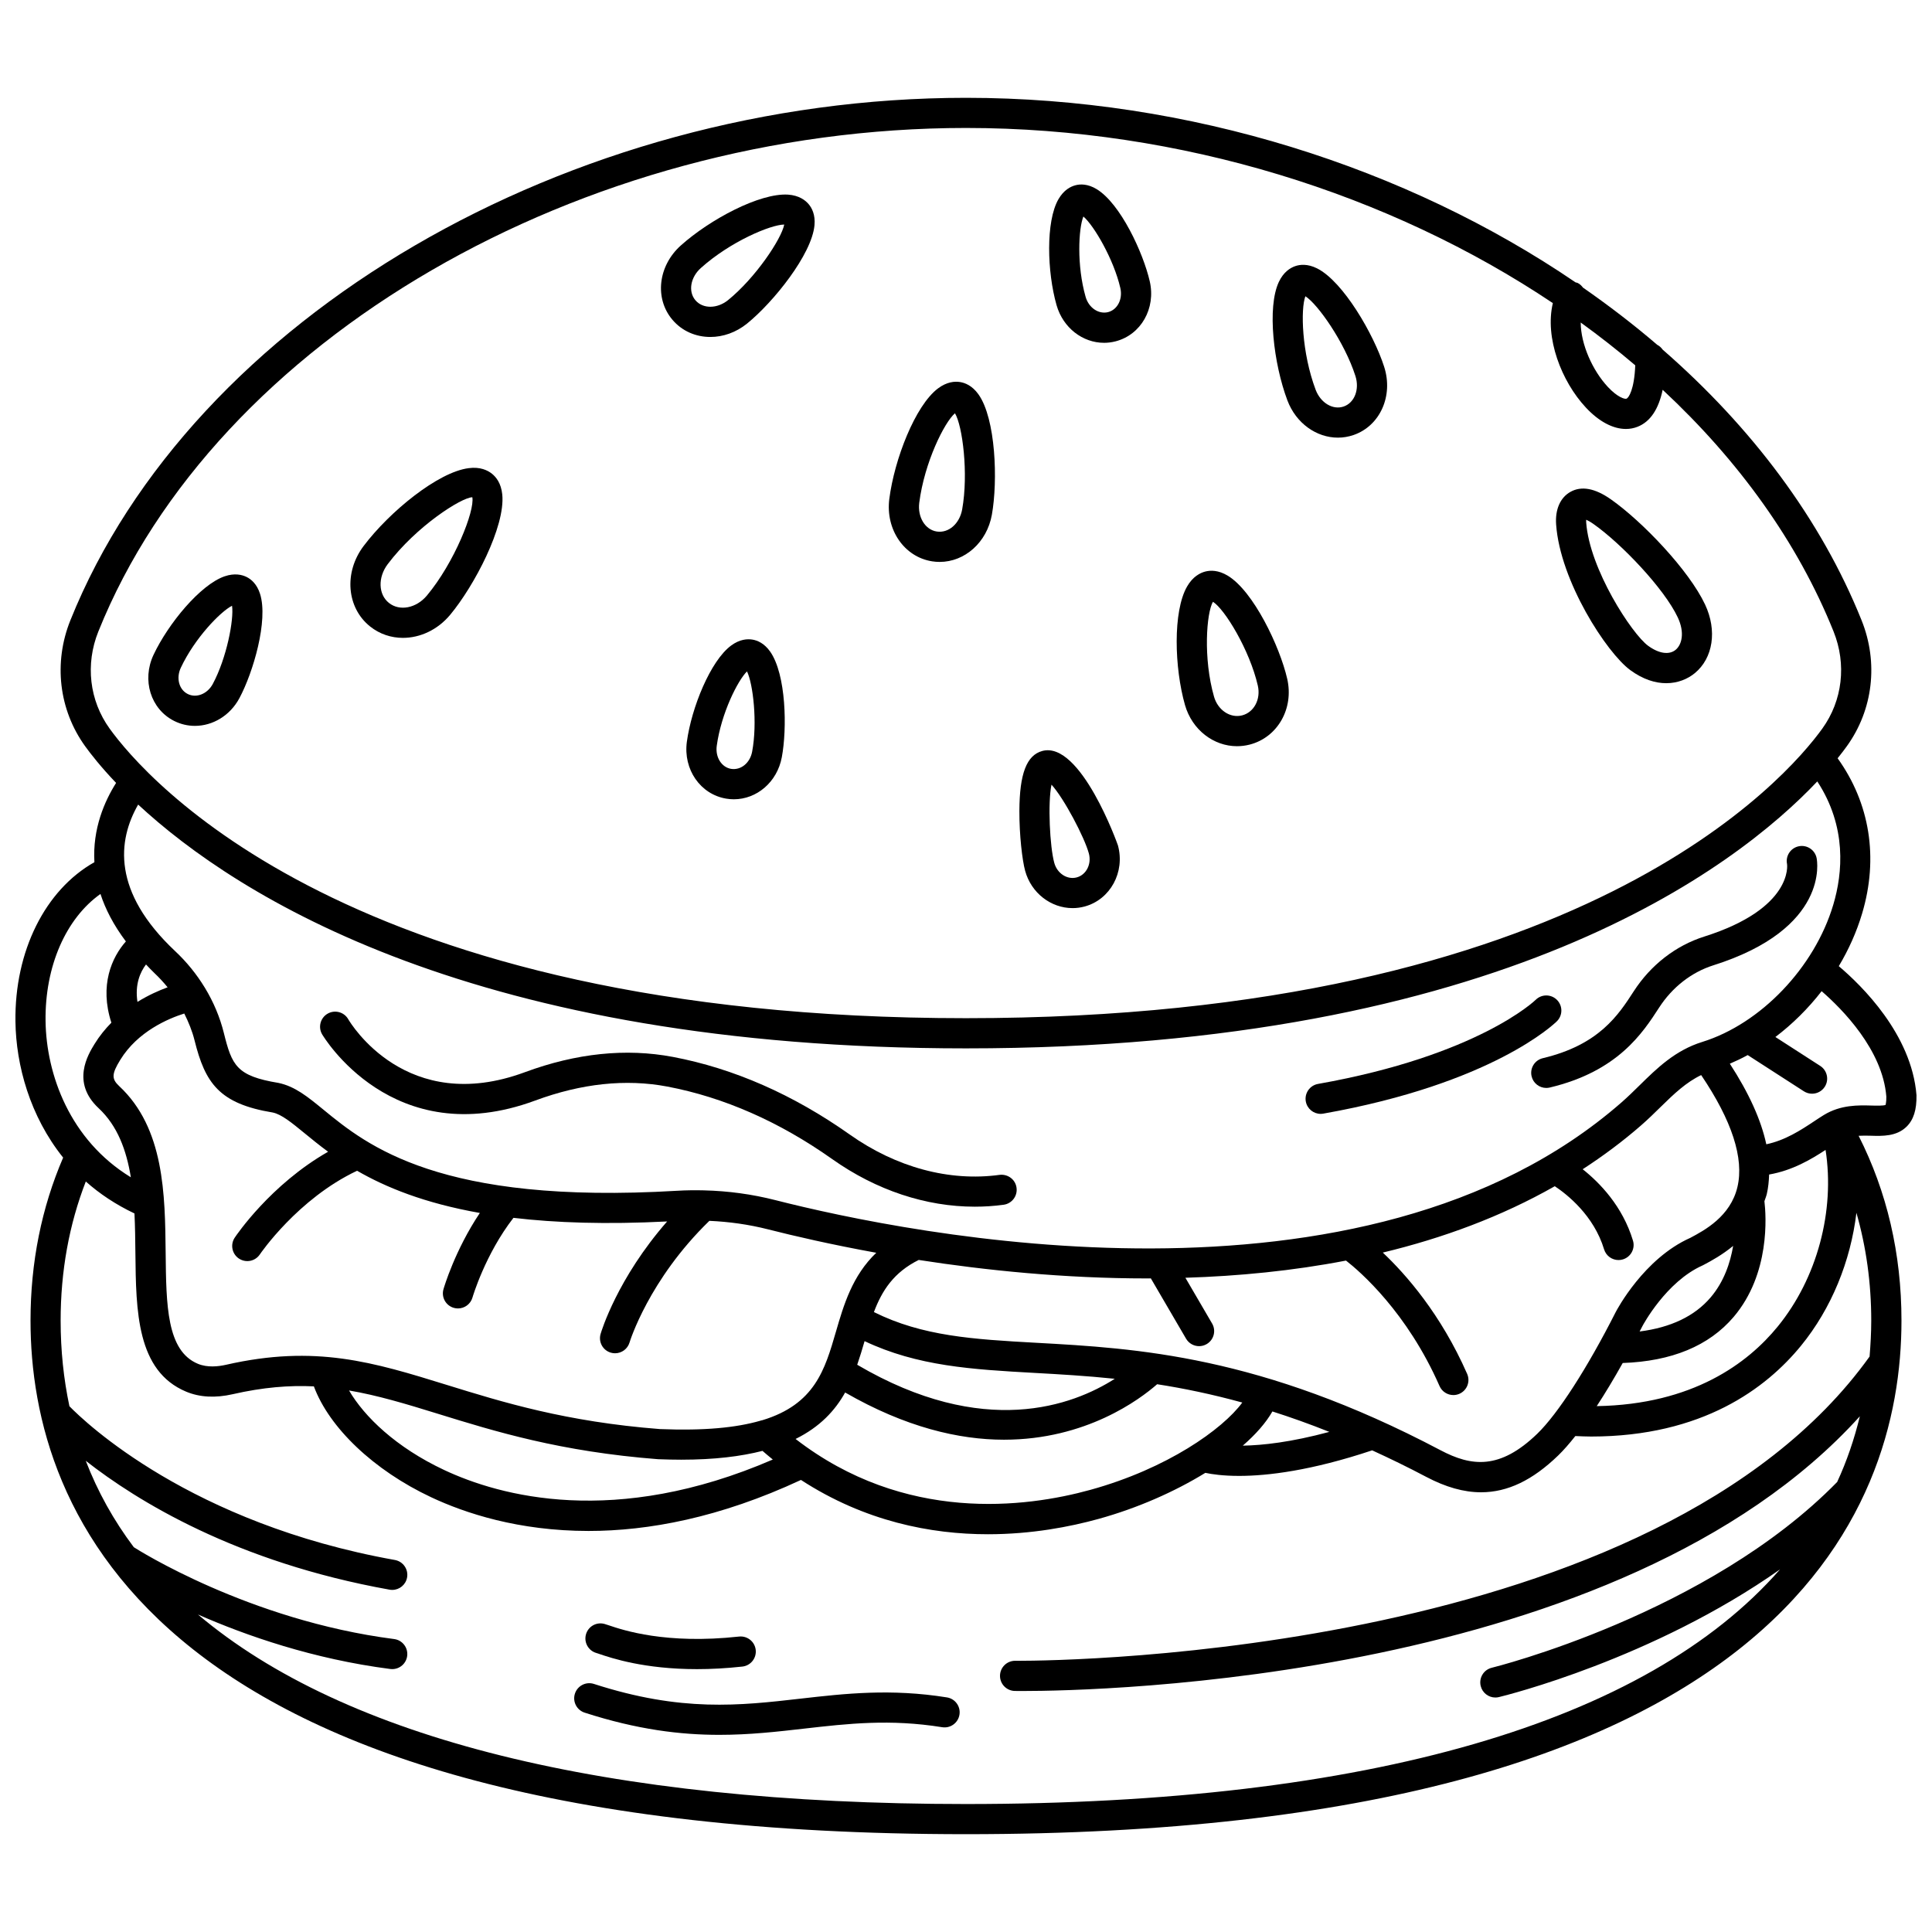
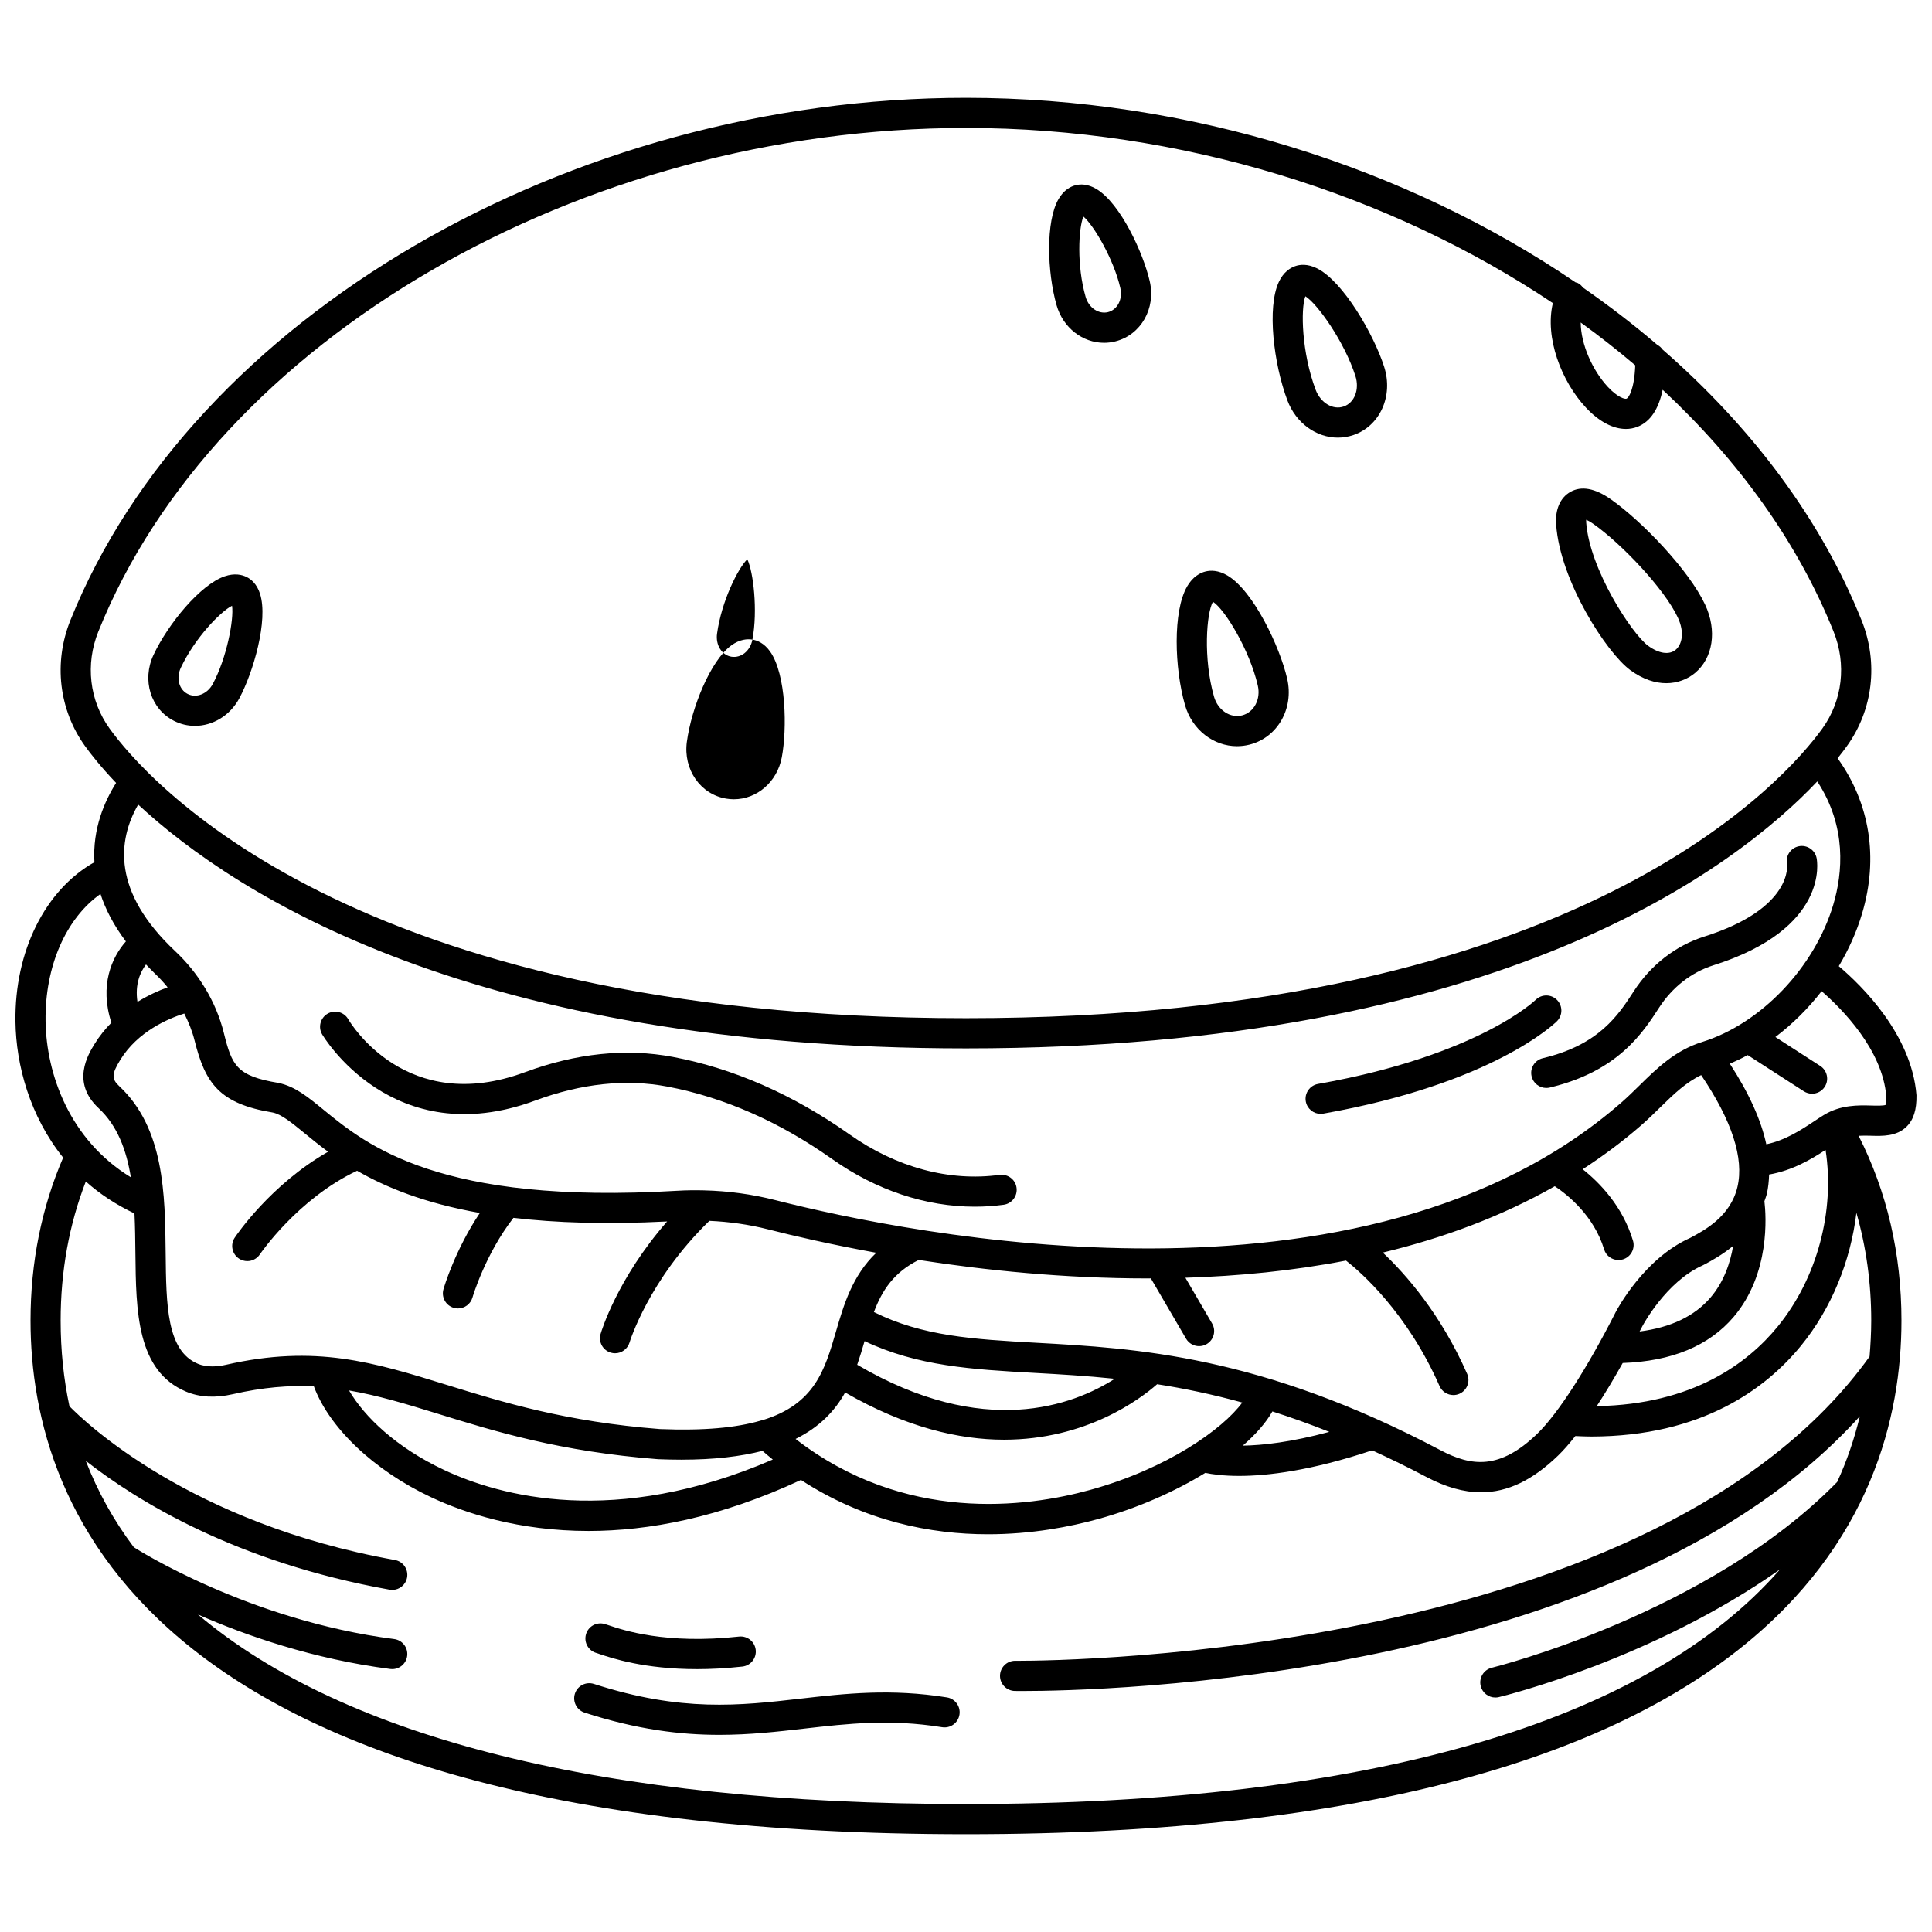
<svg xmlns="http://www.w3.org/2000/svg" width="800px" height="800px" version="1.1" viewBox="144 144 512 512">
  <defs>
    <clipPath id="a">
      <path d="m148.09 169h503.81v462h-503.81z" />
    </clipPath>
  </defs>
  <g clip-path="url(#a)">
    <path d="m639.73 444.98c3.223 0.102 6.894 0.195 9.547-2.418 1.824-1.801 2.684-4.438 2.613-8.324-1.281-16.145-14.562-29.098-20.59-34.195 2.625-4.391 4.727-9.082 6.172-13.926 4.422-14.793 2.055-29.266-6.484-41.168 1.016-1.258 1.832-2.34 2.445-3.195 6.957-9.66 8.418-22.133 3.906-33.367-10.781-26.836-29.148-51.191-52.727-71.746-0.375-0.523-0.84-0.965-1.418-1.254-6.223-5.336-12.812-10.391-19.699-15.18-0.375-0.504-0.832-0.953-1.441-1.242-0.16-0.074-0.332-0.07-0.5-0.125-44.723-30.461-102.27-48.918-161.55-48.918-105.3 0-205.12 58.23-237.35 138.46-4.516 11.234-3.055 23.707 3.906 33.371 1.508 2.09 4.164 5.484 8.207 9.73-3.035 4.801-6.269 12.121-5.746 21.008-13.047 7.352-21.18 23.57-20.926 42.234 0.156 11.543 3.812 25.047 12.641 36.055-5.715 13.262-8.645 27.766-8.645 43.188 0 50.836 32.207 136.11 247.91 136.11 215.7 0 247.91-85.273 247.91-136.11 0-17.723-3.844-34.156-11.355-48.969 1.047-0.055 2.109-0.051 3.168-0.02zm-9.91-61.16c-4.949 16.574-19.223 31.5-34.699 36.301-7.164 2.223-11.977 6.941-16.625 11.512-1.547 1.52-3.121 3.07-4.824 4.555-68.242 59.613-188.84 34.863-224.17 25.863-6.203-1.582-12.52-2.434-18.867-2.59-0.023 0-0.043-0.004-0.066-0.004-2.371-0.055-4.742-0.035-7.113 0.109-62.93 3.742-82.215-12.043-93.734-21.488-4.207-3.441-7.523-6.164-11.922-7.094-11.129-1.832-12.336-4.633-14.473-13.219-1.047-4.215-2.754-8.246-5.027-11.992-0.012-0.02-0.023-0.039-0.039-0.059-2.133-3.5-4.754-6.754-7.844-9.652-16.742-15.734-15.27-29.309-9.805-38.84 26.125 24.219 89.215 64.609 219.39 64.609 141.96 0 204.13-48.027 225.6-70.746 7.844 11.992 6.762 24.23 4.219 32.734zm-2.023 64.918c2.5 16.137-2.191 33.98-12.703 46.836-7.875 9.641-22.445 20.633-47.941 21.066 2.231-3.402 4.543-7.25 6.883-11.43 12.957-0.453 22.867-4.527 29.406-12.219 9.711-11.434 8.605-26.832 8.148-30.664 0.211-0.648 0.477-1.246 0.637-1.938 0.383-1.641 0.547-3.367 0.609-5.129 6.16-1.07 11.082-3.984 14.961-6.523zm-49.281 48.121c0.258-0.5 0.516-0.973 0.773-1.48 0.062-0.117 6.223-11.719 15.914-16.027 0.082-0.039 0.441-0.227 0.523-0.27 1.812-0.961 4.691-2.535 7.574-4.902-0.75 4.465-2.418 9.496-5.984 13.672-4.246 4.969-10.57 7.961-18.801 9.008zm25.926-38.305c-1.844 7.832-8.75 11.496-12.488 13.488-12.285 5.461-19.461 19.066-19.777 19.676-7.543 14.887-15.305 26.93-20.77 32.223-9.941 9.613-17.445 8.715-25.668 4.375-47.734-25.18-80.668-27.004-107.13-28.465-16.715-0.922-30.16-1.742-43.012-8.141 2.144-5.699 5.25-10.516 11.871-13.812 17.59 2.731 38.492 4.898 60.559 4.898 0.32 0 0.645-0.012 0.961-0.012l9.328 15.977c0.742 1.273 2.082 1.984 3.453 1.984 0.684 0 1.379-0.176 2.012-0.547 1.91-1.113 2.551-3.562 1.434-5.465l-7.07-12.113c14.043-0.438 28.406-1.824 42.562-4.555 3.731 2.914 16.188 13.676 24.785 33.25 0.66 1.5 2.129 2.391 3.668 2.391 0.535 0 1.082-0.109 1.602-0.336 2.023-0.891 2.938-3.25 2.055-5.269-6.969-15.855-16.25-26.395-22.359-32.156 15.891-3.824 31.336-9.492 45.578-17.586 3.285 2.184 10.352 7.754 13.062 16.723 0.523 1.73 2.106 2.844 3.828 2.844 0.383 0 0.773-0.055 1.156-0.172 2.117-0.637 3.312-2.871 2.672-4.981-2.758-9.137-8.82-15.348-13.324-18.914 5.379-3.496 10.57-7.34 15.496-11.641 1.82-1.582 3.508-3.242 5.168-4.871 3.562-3.5 6.769-6.535 10.734-8.441 8.133 12.039 11.406 22.027 9.613 29.648zm-428.85-26.723c-2.059-1.918-2.008-3.223 0.285-6.961 4.613-7.519 12.707-10.934 16.957-12.277 1.137 2.281 2.106 4.633 2.719 7.094 2.824 11.344 6.519 16.805 20.754 19.145 2.316 0.492 4.969 2.668 8.336 5.422 1.871 1.531 3.934 3.223 6.309 4.969-15.246 8.695-24.32 22.129-24.746 22.77-1.223 1.836-0.723 4.316 1.113 5.539 0.684 0.457 1.453 0.672 2.215 0.672 1.293 0 2.559-0.621 3.332-1.773 0.102-0.152 10.016-14.73 25.766-22.172 7.59 4.383 17.812 8.582 32.535 11.188-6.582 9.816-9.5 19.715-9.641 20.203-0.613 2.121 0.613 4.336 2.738 4.945 0.367 0.105 0.742 0.156 1.105 0.156 1.738 0 3.34-1.141 3.844-2.894 0.031-0.121 3.371-11.477 10.859-21.117 11.156 1.32 24.543 1.781 40.727 0.957-13.215 15.098-17.441 29.145-17.637 29.824-0.617 2.117 0.598 4.332 2.715 4.949 0.375 0.109 0.75 0.16 1.125 0.16 1.73 0 3.324-1.129 3.84-2.871 0.047-0.168 5.078-16.625 21.148-32.223 5.227 0.234 10.426 0.953 15.535 2.25 6.793 1.73 16.68 4.027 28.699 6.211-6.352 6.062-8.633 13.828-10.691 20.914-2.93 10.078-5.586 19.223-19.488 23.457-0.207 0.059-0.426 0.066-0.621 0.16-6.293 1.812-14.785 2.668-26.551 2.191-24.895-1.934-41.664-7.121-56.465-11.703-19.43-6.012-34.781-10.754-58.523-5.332-2.016 0.457-4.941 0.789-7.457-0.27-8.254-3.453-8.383-15.488-8.527-29.414-0.164-15.473-0.348-33.02-12.309-44.168zm7.102-32.238c0.742 0.766 1.418 1.52 2.238 2.293 1.258 1.188 2.414 2.445 3.488 3.758-2.328 0.852-5.125 2.094-7.992 3.871-0.719-4.695 0.766-7.953 2.266-9.922zm190.43 99.82c14.004 6.641 28.496 7.504 45.035 8.422 6.621 0.367 13.672 0.766 21.266 1.559-11.035 7.055-34.664 16.016-68.254-3.719 0.723-2.094 1.352-4.195 1.953-6.262zm-113.09 19.25c15.203 4.703 32.43 10.027 58.363 12.043 2.141 0.082 4.188 0.129 6.144 0.129 8.793 0 15.793-0.871 21.527-2.336 0.906 0.781 1.816 1.559 2.731 2.293-41.879 18.121-72.359 9.703-87.133 2.754-12.695-5.969-21.09-14.074-25.168-21.055 7.574 1.293 15.031 3.539 23.535 6.172zm94.805 6.676c6.469-3.199 10.457-7.519 13.133-12.312 16.035 9.238 30.199 12.512 42.098 12.512 21.746 0 35.984-10.672 40.582-14.703 7.031 1.09 14.539 2.648 22.57 4.852-5.211 7.09-19.926 17.527-40.258 23.137-17.137 4.738-49.254 8.859-78.125-13.484zm126.36-7.289c4.836 1.539 9.855 3.328 15.086 5.414-10.168 2.746-17.703 3.562-22.934 3.648 3.465-3.012 6.152-6.082 7.848-9.062zm81.703-288.58c5.008 3.625 9.836 7.41 14.457 11.344-0.258 6.469-1.754 8.625-2.32 8.844-0.441 0.168-2.359-0.344-4.945-3.121-4.039-4.34-7.164-11.266-7.191-17.066zm-392.84 81.891c31.055-77.324 127.75-133.45 229.93-133.45 57.043 0 112.37 17.504 155.53 46.418-2.188 9.188 2.289 20.75 8.727 27.652 3.473 3.731 7.207 5.699 10.629 5.699 1.066 0 2.102-0.191 3.094-0.582 3.367-1.328 5.57-4.641 6.652-9.797 20.094 18.703 35.785 40.379 45.293 64.059 3.484 8.676 2.375 18.285-2.977 25.711-9.227 12.816-63.562 76.758-226.95 76.758-163.38 0-217.72-63.941-226.95-76.762-5.352-7.426-6.465-17.035-2.977-25.711zm0.562 69.551c1.305 4.008 3.461 8.223 6.734 12.578-3.738 4.215-7.055 11.621-3.844 21.531-1.621 1.652-3.152 3.516-4.469 5.664-1.707 2.781-6.234 10.172 1.082 16.988 5.019 4.68 7.379 11.137 8.547 18.32-16.227-9.91-22.406-27.324-22.602-41.395-0.195-14.535 5.398-27.188 14.551-33.688zm468.84 122.58c-56.559 78.918-212.89 80.637-225.59 80.637-0.637 0-0.805-0.008-0.863-0.004-2.184 0-3.965 1.754-4 3.941-0.027 2.211 1.738 4.023 3.941 4.055 0.34 0.004 1.043 0.012 2.082 0.012 19.598 0 158.37-2.586 221.85-72.805-1.477 6.051-3.445 11.867-6.016 17.414-34.238 35.008-90.957 49.09-91.527 49.23-2.148 0.52-3.461 2.684-2.941 4.828 0.445 1.832 2.082 3.059 3.883 3.059 0.312 0 0.629-0.035 0.945-0.113 1.984-0.48 40.812-10.113 74.5-33.844-35.426 40.535-109.05 62.184-215.75 62.184-95.664 0-164.71-17.414-203.52-50.227 12.836 5.637 30.59 11.82 50.973 14.441 0.176 0.02 0.348 0.031 0.516 0.031 1.984 0 3.703-1.473 3.961-3.488 0.281-2.191-1.262-4.195-3.453-4.477-38.551-4.961-68.105-23.77-68.996-24.344-5.344-7.106-9.586-14.746-12.73-22.895 13.496 10.578 39.773 26.863 80.516 34.152 0.238 0.043 0.473 0.062 0.707 0.062 1.902 0 3.582-1.359 3.93-3.293 0.391-2.172-1.059-4.25-3.234-4.637-54.133-9.684-82.082-36.477-86.25-40.746-1.535-7.234-2.328-14.793-2.328-22.699 0-13.094 2.246-25.457 6.668-36.859 3.66 3.262 7.957 6.125 12.898 8.469 0.168 3.473 0.211 7 0.246 10.508 0.16 15.352 0.328 31.227 13.438 36.715 3.582 1.5 7.727 1.73 12.324 0.684 8.051-1.84 15-2.398 21.535-2.082 4.062 10.941 15.832 22.215 31.074 29.379 8.941 4.203 23.137 8.938 41.73 8.938 15.77 0 34.73-3.477 56.281-13.52 16.914 10.992 34.41 14.391 49.562 14.391 11.551 0 21.742-1.973 29.262-4.051 10.348-2.856 20.238-7.234 28.34-12.219 1.766 0.375 4.703 0.809 8.969 0.809 7.519 0 19.117-1.387 35.242-6.773 4.637 2.121 9.398 4.426 14.352 7.043 5.129 2.703 9.914 4.07 14.508 4.07 7.066 0 13.691-3.227 20.457-9.773 1.41-1.367 2.934-3.113 4.527-5.129 1.398 0.055 2.816 0.129 4.164 0.129 29.539-0.004 46.48-12.848 55.629-24.047 8.102-9.914 13.164-22.465 14.695-35.246 2.582 9.031 3.93 18.574 3.93 28.578-0.004 3.227-0.184 6.387-0.441 9.512zm-12.102-64.02c-0.816 0.5-1.699 1.082-2.644 1.711-3.465 2.301-7.641 5.031-12.629 6.062-1.387-6.477-4.637-13.621-9.664-21.352 1.598-0.688 3.184-1.434 4.731-2.289l14.891 9.602c0.672 0.43 1.418 0.637 2.164 0.637 1.312 0 2.598-0.645 3.367-1.832 1.195-1.855 0.66-4.332-1.195-5.531l-11.887-7.664c4.543-3.441 8.691-7.551 12.254-12.145 5.41 4.699 16.16 15.508 17.145 27.934 0.027 1.598-0.223 2.18-0.195 2.207-0.539 0.25-2.473 0.207-3.754 0.168-3.441-0.094-8.129-0.223-12.582 2.492z" />
  </g>
  <path d="m408.9 455.35c-13.301 1.828-27.402-1.984-39.703-10.68-14.996-10.605-30.773-17.535-46.902-20.582-12.402-2.344-25.582-0.98-39.195 4.055-31.395 11.629-46.203-12.992-46.82-14.051-1.094-1.906-3.539-2.559-5.449-1.465-1.914 1.102-2.578 3.547-1.477 5.457 0.184 0.316 18.664 31.586 56.523 17.555 12.223-4.516 23.977-5.762 34.93-3.695 14.992 2.836 29.723 9.312 43.773 19.254 11.652 8.242 24.816 12.586 37.758 12.586 2.555 0 5.106-0.168 7.633-0.512 2.188-0.297 3.723-2.312 3.422-4.504-0.285-2.18-2.289-3.68-4.492-3.418z" />
  <path d="m620.7 368.27c-2.168 0.441-3.562 2.555-3.113 4.719 0.023 0.117 1.699 11.742-21.965 19.219-7.523 2.379-14.145 7.512-18.637 14.453-4.098 6.332-9.203 14.219-24.129 17.77-2.148 0.512-3.477 2.668-2.965 4.812 0.438 1.84 2.078 3.074 3.887 3.074 0.309 0 0.617-0.035 0.926-0.109 18.047-4.289 24.633-14.473 28.992-21.207 3.484-5.387 8.578-9.352 14.332-11.176 30.844-9.742 27.547-27.684 27.391-28.438-0.445-2.164-2.555-3.555-4.719-3.117z" />
  <path d="m556.62 408.99c-1.559-1.574-4.086-1.578-5.652-0.023-0.148 0.148-15.293 14.77-57.68 22.285-2.176 0.383-3.621 2.461-3.238 4.633 0.344 1.934 2.031 3.301 3.93 3.301 0.23 0 0.465-0.02 0.703-0.062 44.816-7.941 61.234-23.809 61.91-24.48 1.57-1.551 1.578-4.082 0.027-5.652z" />
  <path d="m302.07 582.07c0.164 0.047 0.406 0.133 0.734 0.242 3.293 1.113 11.922 4.027 25.902 4.027 3.644 0 7.652-0.199 12.027-0.68 2.195-0.242 3.777-2.219 3.539-4.414-0.246-2.191-2.207-3.773-4.414-3.539-19.391 2.125-30.758-1.711-34.496-2.973-0.523-0.176-0.914-0.305-1.176-0.375-2.148-0.582-4.32 0.668-4.906 2.789-0.586 2.133 0.668 4.336 2.789 4.922z" />
  <path d="m394.95 593.83c-14.91-2.391-27.023-1.012-38.727 0.32-16.258 1.859-31.617 3.609-54.828-3.891-2.109-0.68-4.356 0.477-5.035 2.574-0.68 2.098 0.473 4.356 2.574 5.035 13.969 4.516 25.43 5.883 35.711 5.883 8.012 0 15.301-0.832 22.484-1.652 11.684-1.332 22.723-2.59 36.555-0.371 2.176 0.348 4.231-1.133 4.582-3.316 0.352-2.184-1.133-4.231-3.316-4.582z" />
  <path d="m576.03 321.58c3.414 2.5 6.672 3.473 9.543 3.473 3.066 0 5.688-1.113 7.566-2.66 4.859-4.004 5.953-11.309 2.727-18.176-4.266-9.082-16.578-21.98-24.945-27.871-4.211-2.965-7.832-3.648-10.77-1.98-2.68 1.516-4.055 4.668-3.762 8.652 1.062 14.988 13.383 33.977 19.641 38.562zm-11.68-39.848c0.445 0.191 1.086 0.535 1.961 1.152 7.391 5.195 18.746 17.129 22.312 24.73 1.906 4.051 1.082 7.242-0.57 8.602-1.715 1.402-4.434 1.008-7.297-1.086-4.301-3.152-15.516-20.305-16.402-32.68-0.02-0.281-0.016-0.52-0.004-0.719z" />
-   <path d="m428.24 384.66c1.066 0 2.152-0.141 3.227-0.434 6.773-1.852 10.727-9.105 8.801-16.172v-0.004c-0.078-0.281-9.867-27.754-20.043-25.039-4.164 1.133-6.039 6.035-6.078 15.883-0.023 6.356 0.754 13.059 1.523 15.867 1.621 5.949 6.894 9.898 12.57 9.898zm-5.582-32.719c3.336 3.668 8.734 13.945 9.898 18.223 0.766 2.812-0.668 5.66-3.191 6.352-2.527 0.695-5.211-1.039-5.973-3.856-1.176-4.266-1.746-15.859-0.734-20.719z" />
-   <path d="m343.4 313.5c-1.305-0.215-3.352-0.121-5.641 1.574-5.492 4.055-10.5 16.457-11.734 25.504-0.996 7.324 3.586 13.941 10.438 15.07 0.676 0.113 1.344 0.168 2.008 0.168 6.09 0 11.473-4.555 12.711-11.109 1.434-7.594 1.172-21.941-3.07-28.012-1.586-2.262-3.434-2.988-4.711-3.195zm-0.078 29.719c-0.559 2.957-2.945 4.941-5.566 4.539-2.543-0.418-4.219-3.098-3.809-6.102 1.172-8.598 5.559-17.32 8.016-19.73 1.609 3.285 2.812 13.617 1.359 21.293z" />
+   <path d="m343.4 313.5c-1.305-0.215-3.352-0.121-5.641 1.574-5.492 4.055-10.5 16.457-11.734 25.504-0.996 7.324 3.586 13.941 10.438 15.07 0.676 0.113 1.344 0.168 2.008 0.168 6.09 0 11.473-4.555 12.711-11.109 1.434-7.594 1.172-21.941-3.07-28.012-1.586-2.262-3.434-2.988-4.711-3.195zc-0.559 2.957-2.945 4.941-5.566 4.539-2.543-0.418-4.219-3.098-3.809-6.102 1.172-8.598 5.559-17.32 8.016-19.73 1.609 3.285 2.812 13.617 1.359 21.293z" />
  <path d="m190.12 335.04c1.77 0.895 3.66 1.324 5.531 1.324 4.699 0 9.297-2.684 11.797-7.348 3.648-6.812 7.699-20.578 5.469-27.637-0.832-2.629-2.379-3.879-3.531-4.457-1.191-0.602-3.176-1.113-5.863-0.191-6.457 2.227-14.953 12.559-18.836 20.809-3.144 6.68-0.762 14.371 5.434 17.5zm1.805-14.094c3.695-7.856 10.496-14.863 13.566-16.414 0.543 3.613-1.406 13.828-5.094 20.715-1.422 2.656-4.356 3.836-6.664 2.66-2.309-1.168-3.102-4.227-1.809-6.961z" />
  <path d="m436.58 234.85c1 0 2.016-0.125 3.027-0.383 6.758-1.723 10.75-8.727 9.086-15.93-1.738-7.543-7.75-20.574-14.07-24.414-2.348-1.43-4.336-1.359-5.586-1.035-1.289 0.328-3.117 1.238-4.539 3.707-3.402 5.918-3.004 19.293-0.5 28.074 1.723 6.027 6.93 9.98 12.582 9.98zm-5.473-33.473c2.785 2.363 8.043 11.34 9.793 18.953 0.68 2.938-0.754 5.75-3.266 6.391-2.496 0.609-5.109-1.145-5.938-4.055-2.387-8.348-1.875-18.098-0.59-21.289z" />
  <path d="m471.82 341.75c1.102 0 2.223-0.137 3.336-0.418 7.406-1.895 11.785-9.555 9.969-17.441-1.984-8.609-8.926-23.172-15.73-27.312-2.535-1.543-4.641-1.461-5.965-1.121-1.367 0.348-3.32 1.324-4.848 3.981-3.797 6.617-3.352 21.578-0.547 31.398 1.887 6.59 7.594 10.914 13.785 10.914zm-6.379-38.27c3.102 1.922 9.715 12.746 11.891 22.199 0.836 3.617-0.992 7.09-4.16 7.902-3.133 0.809-6.418-1.371-7.441-4.949-2.918-10.203-2.004-22.223-0.289-25.152z" />
  <path d="m498.56 259.98c1.383 0 2.777-0.227 4.152-0.699 7.016-2.426 10.582-10.371 8.105-18.078v-0.004c-2.742-8.551-10.836-22.605-17.793-26.082-2.531-1.262-4.559-1.02-5.793-0.582-1.285 0.445-3.078 1.531-4.324 4.18-3.172 6.75-1.387 21.68 2.266 31.391 2.289 6.078 7.711 9.875 13.387 9.875zm-8.621-37.469c3.266 2.059 10.391 12.168 13.262 21.137 1.133 3.535-0.234 7.082-3.106 8.078-2.867 1-6.125-0.961-7.438-4.441-3.691-9.809-4.008-21.379-2.719-24.773z" />
-   <path d="m332.25 233.3c3.34 0 6.797-1.176 9.734-3.555 6.973-5.652 17.141-18.297 17.863-26.043 0.262-2.824-0.703-4.609-1.559-5.613-0.879-1.035-2.543-2.312-5.461-2.512-7.512-0.461-20.703 6.574-28.418 13.492-6.027 5.402-6.992 14.043-2.207 19.676 2.555 3.019 6.223 4.555 10.047 4.555zm-2.512-18.277c7.797-6.996 18.469-11.48 22.094-11.516-0.734 3.793-7.578 14.094-14.891 20.027-2.879 2.328-6.68 2.352-8.652 0.031-1.957-2.305-1.324-6.062 1.449-8.543z" />
-   <path d="m242.09 310.03c2.547 2.027 5.59 3.012 8.688 3.012 4.531 0 9.164-2.098 12.5-6.086 6.356-7.606 14.691-23.426 13.828-31.922-0.301-2.981-1.652-4.629-2.731-5.488-1.113-0.895-3.106-1.887-6.164-1.48-8.117 1.023-20.953 11.496-27.848 20.633-5.277 6.984-4.512 16.359 1.727 21.332zm4.652-16.516c7.594-10.07 19.555-17.691 22.43-17.738 0.684 3.594-4.742 17.316-12.035 26.047-2.809 3.359-7.227 4.227-10.07 1.953-2.82-2.254-2.961-6.762-0.324-10.262z" />
-   <path d="m391.02 292.76c0.668 0.105 1.336 0.156 1.996 0.156 6.641 0 12.52-5.152 13.84-12.5 1.609-8.988 1.039-25.48-3.555-31.91-1.664-2.332-3.582-3.062-4.894-3.262-1.355-0.219-3.465-0.082-5.824 1.688-6.059 4.555-11.562 18.812-12.906 29.277-1.039 8.125 3.941 15.398 11.344 16.551zm-3.406-15.539c1.375-10.719 6.695-21.359 9.465-23.699 1.992 3.316 3.617 15.922 1.906 25.48-0.676 3.758-3.57 6.34-6.738 5.856-3.086-0.48-5.121-3.836-4.633-7.637z" />
</svg>